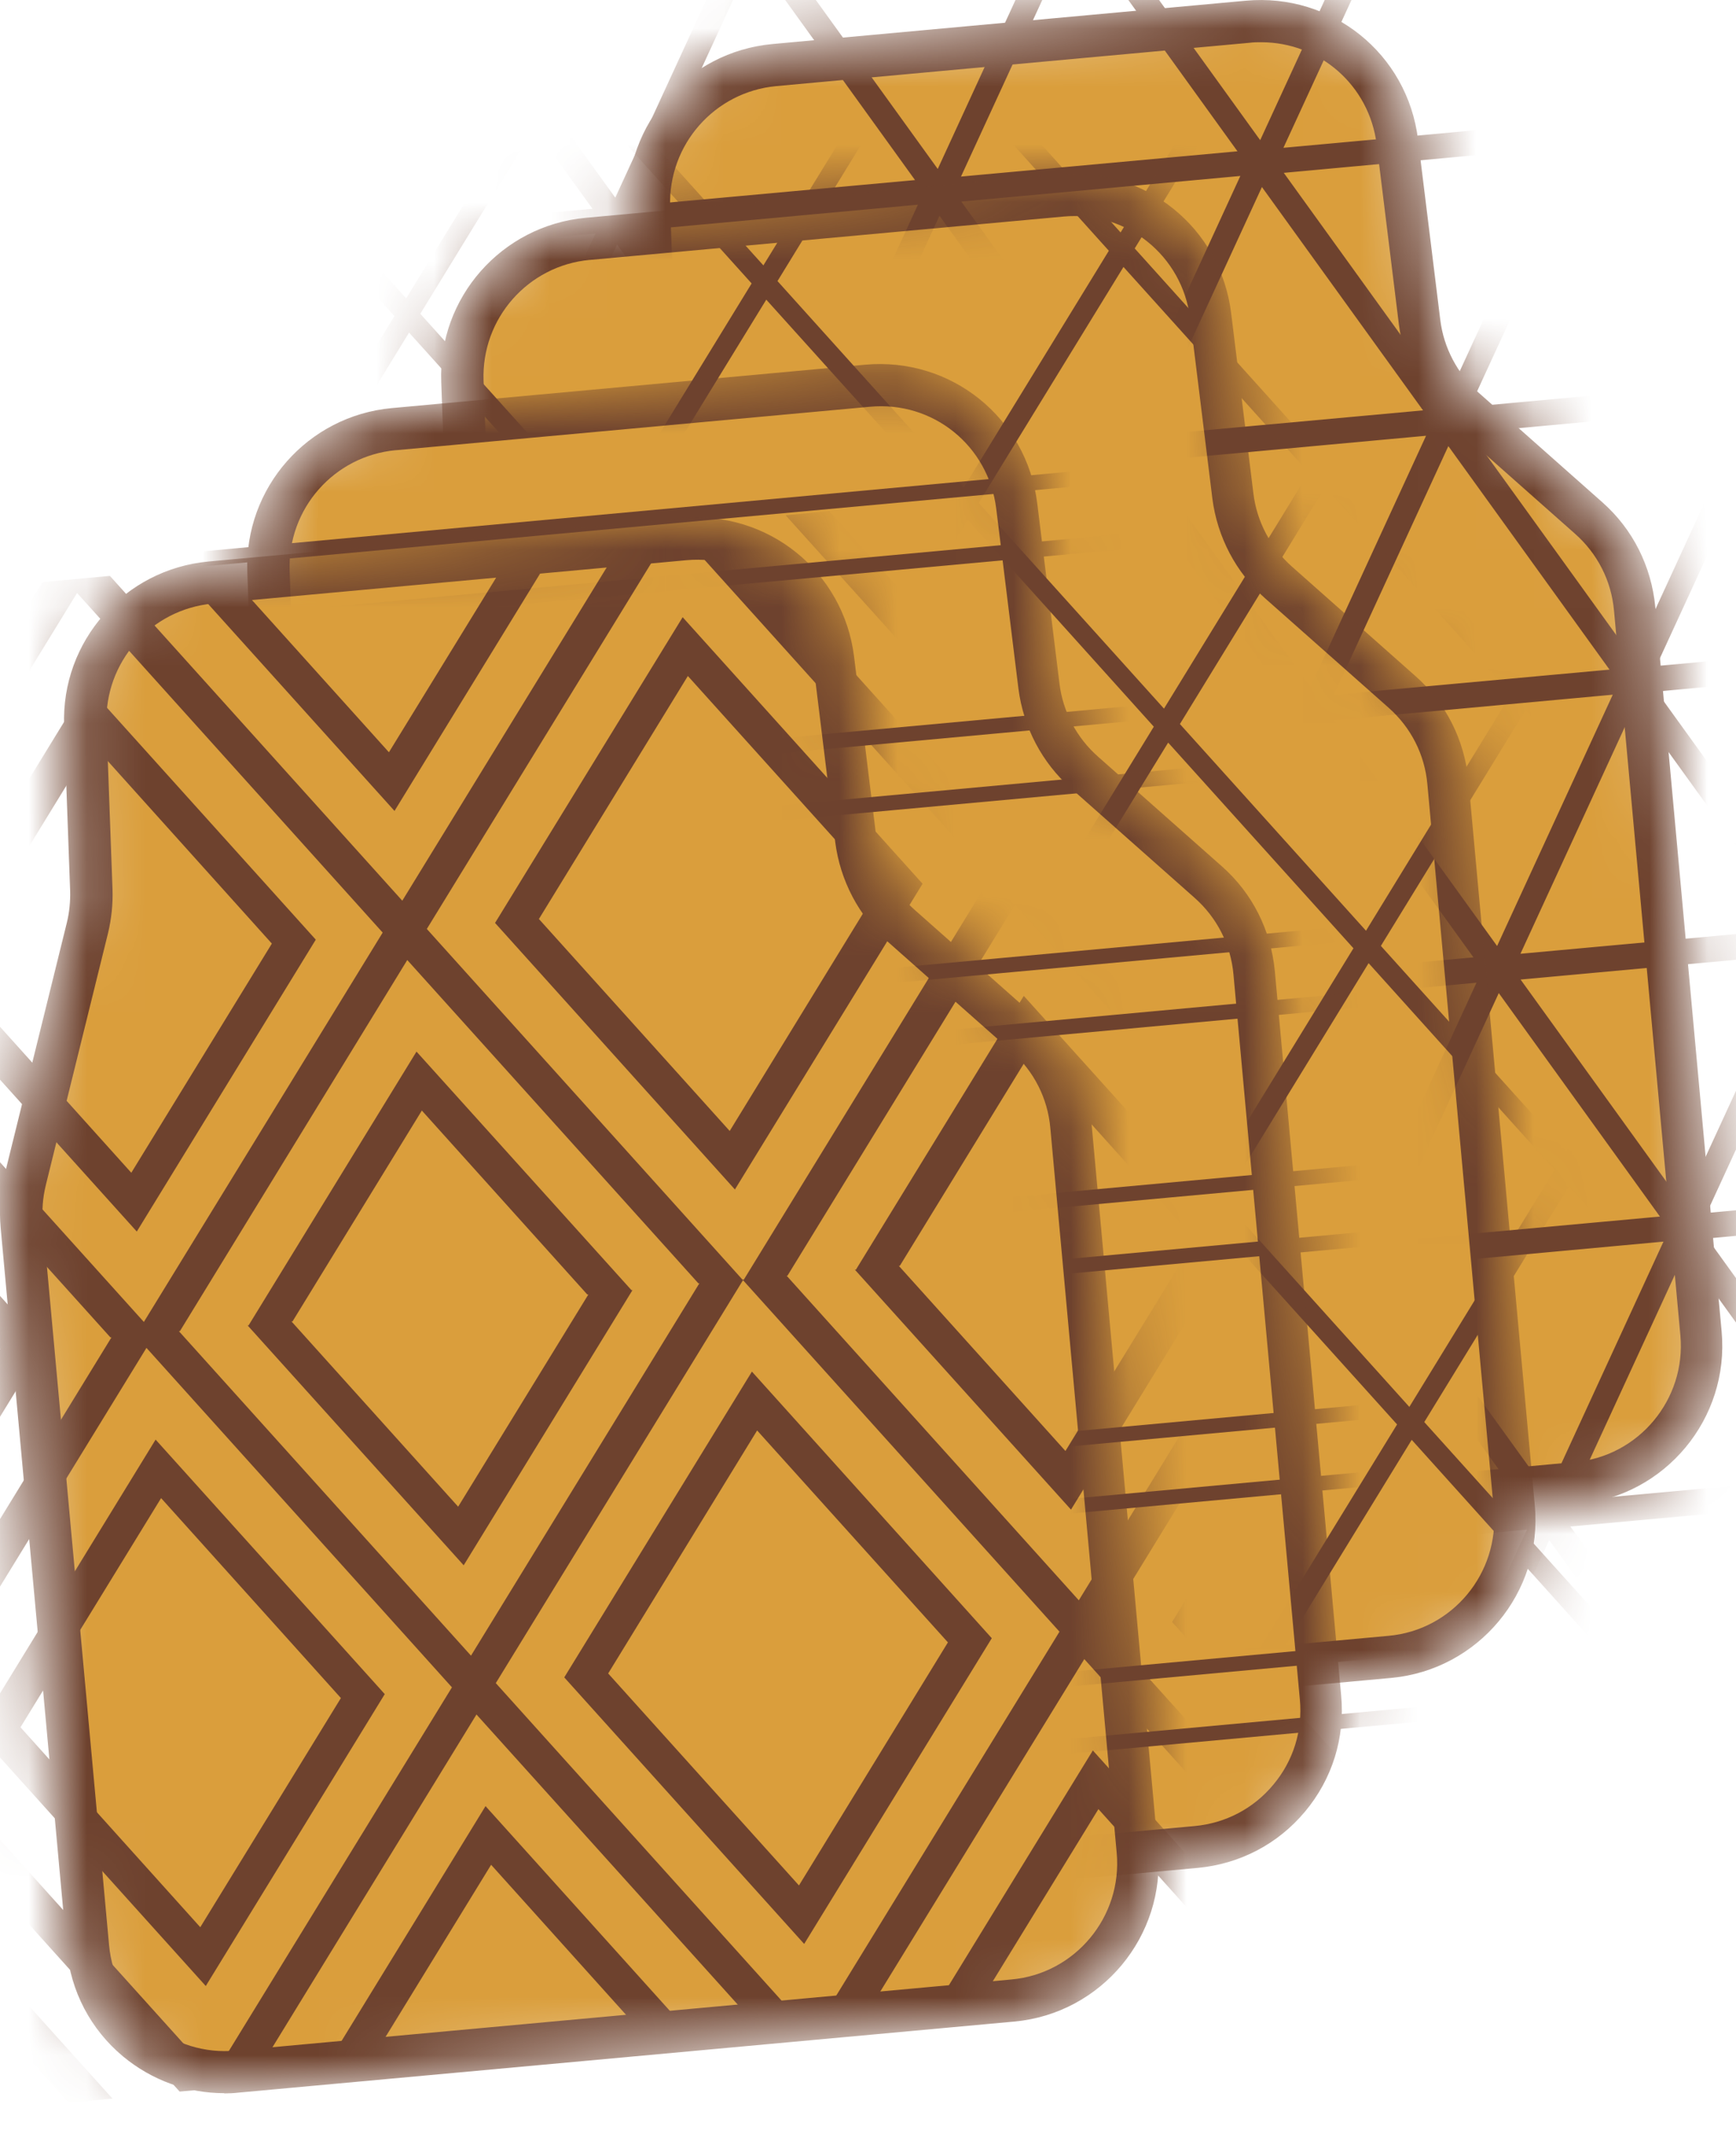
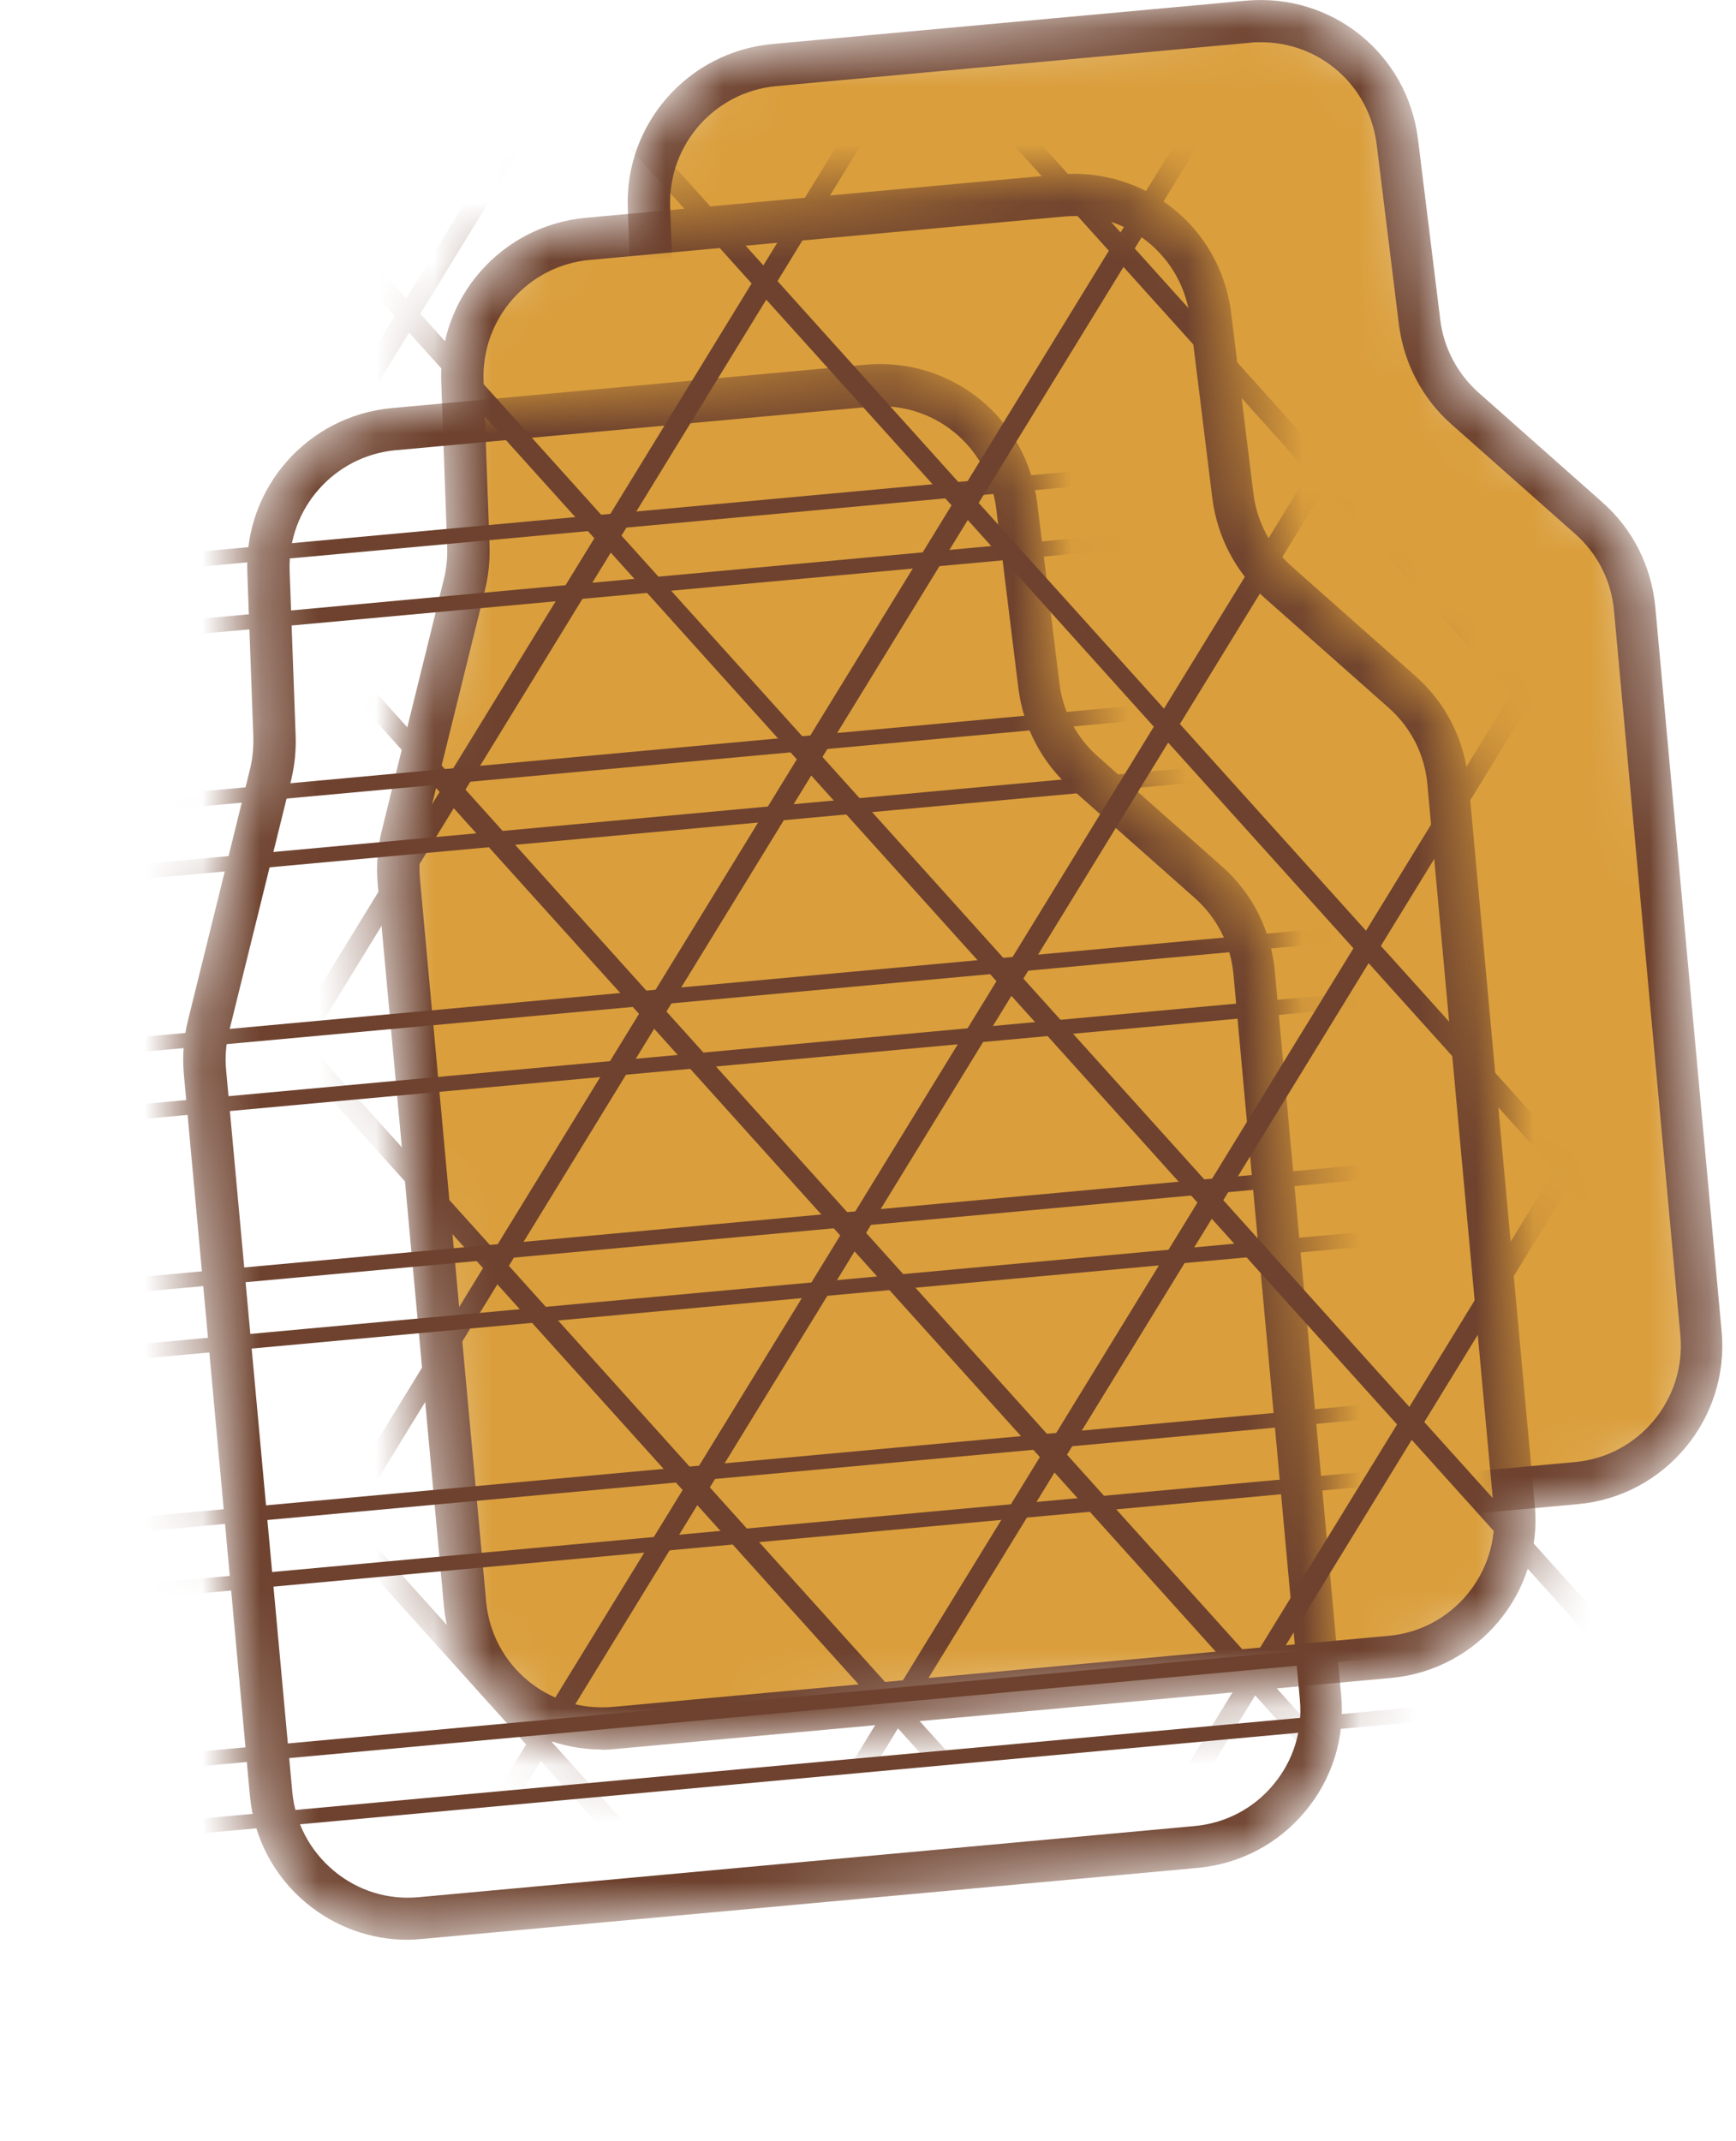
<svg xmlns="http://www.w3.org/2000/svg" width="30" height="37" viewBox="0 0 30 37" fill="none">
  <mask id="mask0_225_6409" style="mask-type:luminance" maskUnits="userSpaceOnUse" x="9" y="0" width="21" height="28">
    <path d="M13.617 27.228C12.981 27.228 12.366 27.007 11.87 26.596C11.305 26.126 10.962 25.467 10.894 24.74L9.752 12.272C9.725 11.965 9.747 11.662 9.82 11.36L10.894 7.007C10.94 6.826 10.957 6.636 10.953 6.451L10.849 3.597C10.795 2.139 11.892 0.897 13.342 0.761L21.524 0.012C23.006 -0.124 24.32 0.928 24.5 2.41L24.884 5.521C24.943 6.009 25.182 6.46 25.552 6.785L27.688 8.677C28.217 9.143 28.537 9.784 28.605 10.484L29.752 23.011C29.888 24.514 28.777 25.851 27.273 25.991L13.866 27.219C13.78 27.228 13.694 27.233 13.613 27.233L13.617 27.228Z" fill="white" />
  </mask>
  <g mask="url(#mask0_225_6409)">
    <path d="M13.383 1.123L21.565 0.373C22.848 0.256 23.99 1.177 24.148 2.455L24.532 5.566C24.604 6.144 24.884 6.672 25.318 7.056L27.454 8.948C27.91 9.35 28.194 9.91 28.248 10.515L29.395 23.042C29.517 24.347 28.551 25.503 27.246 25.625L13.839 26.853C12.534 26.975 11.377 26.009 11.256 24.704L10.113 12.236C10.091 11.969 10.113 11.703 10.172 11.446L11.247 7.092C11.301 6.876 11.323 6.654 11.314 6.433L11.21 3.579C11.165 2.315 12.114 1.235 13.373 1.123H13.383Z" fill="#DA9E3C" />
    <path d="M13.617 27.228C12.981 27.228 12.366 27.007 11.87 26.596C11.305 26.126 10.962 25.467 10.894 24.74L9.752 12.272C9.725 11.965 9.747 11.658 9.82 11.36L10.894 7.007C10.94 6.826 10.957 6.636 10.953 6.451L10.849 3.597C10.795 2.139 11.892 0.897 13.346 0.761L21.529 0.012C23.015 -0.124 24.324 0.928 24.505 2.41L24.889 5.521C24.947 6.009 25.187 6.46 25.552 6.785L27.688 8.677C28.217 9.143 28.537 9.784 28.605 10.484L29.752 23.01C29.888 24.514 28.777 25.851 27.273 25.991L13.866 27.219C13.78 27.228 13.694 27.233 13.613 27.233L13.617 27.228ZM21.786 0.73C21.723 0.73 21.66 0.73 21.597 0.739L13.414 1.488C12.348 1.588 11.545 2.5 11.581 3.57L11.685 6.424C11.694 6.681 11.666 6.934 11.608 7.183L10.533 11.536C10.479 11.757 10.461 11.978 10.483 12.204L11.626 24.672C11.675 25.205 11.928 25.693 12.344 26.036C12.755 26.379 13.279 26.542 13.812 26.492L27.219 25.264C28.321 25.165 29.138 24.18 29.039 23.078L27.892 10.552C27.846 10.037 27.607 9.567 27.219 9.224L25.083 7.332C24.582 6.889 24.261 6.28 24.175 5.611L23.791 2.5C23.665 1.475 22.807 0.73 21.795 0.73H21.786Z" fill="#6E422E" />
-     <path d="M45.322 10.434L39.086 11.008L41.678 5.377L45.327 10.434H45.322ZM39.764 10.524L44.559 10.086L41.755 6.198L39.764 10.524ZM39.736 10.944L33.5 11.518L36.092 5.887L39.741 10.944H39.736ZM34.178 11.035L38.973 10.597L36.169 6.709L34.178 11.035ZM47.68 5.449L41.443 6.022L44.035 0.391L47.684 5.449H47.68ZM42.121 5.539L46.916 5.101L44.112 1.213L42.121 5.539ZM44.455 0.974L38.219 1.547L40.811 -4.084L44.46 0.974H44.455ZM38.897 1.064L43.692 0.626L40.888 -3.262L38.897 1.064ZM42.098 5.959L35.862 6.533L38.454 0.901L42.103 5.959H42.098ZM36.539 6.049L41.335 5.611L38.531 1.723L36.539 6.049ZM38.874 1.484L32.638 2.057L35.23 -3.574L38.878 1.484H38.874ZM33.315 1.574L38.111 1.136L35.306 -2.752L33.315 1.574ZM36.517 6.469L30.28 7.043L32.872 1.412L36.521 6.469H36.517ZM30.958 6.56L35.754 6.122L32.949 2.234L30.958 6.56ZM46.194 19.886L39.958 20.459L42.55 14.828L46.199 19.886H46.194ZM40.635 19.976L45.431 19.538L42.627 15.65L40.635 19.976ZM40.608 20.396L34.372 20.969L36.964 15.338L40.612 20.396H40.608ZM35.049 20.486L39.845 20.048L37.041 16.16L35.049 20.486ZM48.551 14.9L42.31 15.474L44.902 9.843L48.551 14.9ZM42.992 14.991L47.788 14.553L44.984 10.665L42.992 14.991ZM45.327 10.425L39.091 10.999L41.683 5.367L45.331 10.425H45.327ZM39.768 10.515L44.564 10.077L41.76 6.189L39.768 10.515ZM42.97 15.411L36.729 15.984L39.321 10.353L42.97 15.411ZM37.411 15.501L42.206 15.063L39.402 11.175L37.411 15.501ZM39.745 10.935L33.509 11.509L36.101 5.878L39.75 10.935H39.745ZM34.187 11.026L38.982 10.588L36.178 6.7L34.187 11.026ZM37.388 15.921L31.147 16.494L33.739 10.863L37.388 15.921ZM31.829 16.011L36.625 15.573L33.821 11.685L31.829 16.011ZM47.066 29.337L40.825 29.911L43.417 24.279L47.066 29.337ZM41.507 29.427L46.302 28.989L43.498 25.101L41.507 29.427ZM41.48 29.847L35.239 30.421L37.831 24.79L41.48 29.847ZM35.921 29.938L40.716 29.5L37.912 25.612L35.921 29.938ZM49.423 24.352L43.186 24.925L45.779 19.294L49.427 24.352H49.423ZM43.864 24.442L48.66 24.004L45.855 20.116L43.864 24.442ZM46.199 19.877L39.962 20.45L42.554 14.819L46.203 19.877H46.199ZM40.64 19.967L45.435 19.529L42.631 15.641L40.64 19.967ZM43.841 24.862L37.605 25.436L40.197 19.804L43.846 24.862H43.841ZM38.282 24.952L43.078 24.514L40.274 20.626L38.282 24.952ZM40.617 20.387L34.381 20.96L36.973 15.329L40.621 20.387H40.617ZM35.058 20.477L39.854 20.039L37.05 16.151L35.058 20.477ZM38.26 25.372L32.023 25.946L34.615 20.315L38.264 25.372H38.26ZM32.701 25.463L37.497 25.025L34.692 21.137L32.701 25.463ZM39.75 10.931L33.514 11.504L36.106 5.873L39.755 10.931H39.75ZM34.191 11.021L38.987 10.583L36.182 6.695L34.191 11.021ZM34.164 11.441L27.923 12.015L30.515 6.384L34.164 11.441ZM28.605 11.531L33.401 11.094L30.596 7.205L28.605 11.531ZM42.107 5.945L35.871 6.519L38.463 0.888L42.112 5.945H42.107ZM36.548 6.036L41.344 5.598L38.54 1.71L36.548 6.036ZM38.883 1.47L32.647 2.044L35.239 -3.587L38.887 1.47H38.883ZM33.324 1.561L38.12 1.123L35.316 -2.765L33.324 1.561ZM36.526 6.456L30.289 7.029L32.882 1.398L36.53 6.456H36.526ZM30.967 6.546L35.763 6.108L32.958 2.22L30.967 6.546ZM33.301 1.981L27.061 2.554L29.653 -3.077L33.301 1.981ZM27.742 2.071L32.538 1.633L29.734 -2.255L27.742 2.071ZM30.944 6.966L24.708 7.54L27.3 1.908L30.949 6.966H30.944ZM25.385 7.056L30.181 6.618L27.377 2.73L25.385 7.056ZM40.621 20.382L34.385 20.956L36.977 15.325L40.626 20.382H40.621ZM35.063 20.473L39.858 20.035L37.054 16.147L35.063 20.473ZM35.035 20.893L28.795 21.466L31.387 15.835L35.035 20.893ZM29.477 20.983L34.272 20.545L31.468 16.657L29.477 20.983ZM42.979 15.397L36.738 15.97L39.33 10.339L42.979 15.397ZM37.42 15.487L42.216 15.049L39.411 11.161L37.42 15.487ZM39.755 10.922L33.518 11.495L36.11 5.864L39.759 10.922H39.755ZM34.196 11.012L38.991 10.574L36.187 6.686L34.196 11.012ZM37.397 15.907L31.157 16.481L33.748 10.85L37.397 15.907ZM31.838 15.998L36.634 15.559L33.83 11.671L31.838 15.998ZM34.173 11.432L27.932 12.006L30.524 6.374L34.173 11.432ZM28.614 11.523L33.41 11.084L30.605 7.196L28.614 11.523ZM31.816 16.418L25.575 16.991L28.167 11.36L31.816 16.418ZM26.257 16.508L31.053 16.07L28.248 12.182L26.257 16.508ZM41.493 29.834L35.252 30.407L37.844 24.776L41.493 29.834ZM35.934 29.924L40.73 29.486L37.926 25.598L35.934 29.924ZM35.907 30.344L29.666 30.918L32.258 25.287L35.907 30.344ZM30.348 30.434L35.144 29.996L32.34 26.108L30.348 30.434ZM43.85 24.849L37.614 25.422L40.206 19.791L43.855 24.849H43.85ZM38.291 24.939L43.087 24.501L40.283 20.613L38.291 24.939ZM40.626 20.373L34.39 20.947L36.982 15.316L40.63 20.373H40.626ZM35.067 20.464L39.863 20.026L37.059 16.138L35.067 20.464ZM38.269 25.359L32.032 25.932L34.625 20.301L38.273 25.359H38.269ZM32.71 25.449L37.506 25.011L34.701 21.123L32.71 25.449ZM35.044 20.884L28.804 21.457L31.396 15.826L35.044 20.884ZM29.486 20.974L34.281 20.536L31.477 16.648L29.486 20.974ZM32.687 25.869L26.451 26.442L29.043 20.811L32.692 25.869H32.687ZM27.128 25.959L31.924 25.521L29.12 21.633L27.128 25.959ZM34.178 11.428L27.937 12.001L30.529 6.37L34.178 11.428ZM28.619 11.518L33.414 11.08L30.61 7.192L28.619 11.518ZM28.591 11.938L22.351 12.511L24.943 6.88L28.591 11.938ZM23.033 12.028L27.828 11.59L25.024 7.702L23.033 12.028ZM36.535 6.442L30.299 7.016L32.891 1.385L36.539 6.442H36.535ZM30.976 6.533L35.772 6.095L32.967 2.206L30.976 6.533ZM33.31 1.967L27.07 2.541L29.662 -3.091L33.31 1.967ZM27.752 2.057L32.547 1.619L29.743 -2.269L27.752 2.057ZM30.953 6.953L24.717 7.526L27.309 1.895L30.958 6.953H30.953ZM25.394 7.043L30.19 6.605L27.386 2.717L25.394 7.043ZM27.729 2.477L21.488 3.051L24.08 -2.58L27.729 2.477ZM22.17 2.568L26.966 2.13L24.162 -1.758L22.17 2.568ZM25.372 7.463L19.136 8.036L21.727 2.405L25.376 7.463H25.372ZM19.813 7.553L24.609 7.115L21.804 3.227L19.813 7.553ZM35.049 20.879L28.808 21.453L31.4 15.822L35.049 20.879ZM29.49 20.969L34.286 20.531L31.482 16.643L29.49 20.969ZM29.463 21.389L23.222 21.963L25.814 16.332L29.463 21.389ZM23.904 21.48L28.7 21.042L25.896 17.154L23.904 21.48ZM37.406 15.894L31.166 16.467L33.758 10.836L37.406 15.894ZM31.847 15.984L36.643 15.546L33.839 11.658L31.847 15.984ZM34.182 11.419L27.941 11.992L30.533 6.361L34.182 11.419ZM28.623 11.509L33.419 11.071L30.615 7.183L28.623 11.509ZM31.825 16.404L25.584 16.977L28.176 11.346L31.825 16.404ZM26.266 16.494L31.062 16.056L28.257 12.168L26.266 16.494ZM28.601 11.929L22.36 12.502L24.952 6.871L28.601 11.929ZM23.042 12.019L27.837 11.581L25.033 7.693L23.042 12.019ZM26.243 16.914L20.003 17.488L22.595 11.857L26.243 16.914ZM20.684 17.005L25.48 16.567L22.676 12.678L20.684 17.005ZM35.921 30.331L29.68 30.904L32.272 25.273L35.921 30.331ZM30.362 30.421L35.157 29.983L32.353 26.095L30.362 30.421ZM30.335 30.841L24.094 31.414L26.686 25.783L30.335 30.841ZM24.776 30.931L29.571 30.493L26.767 26.605L24.776 30.931ZM38.278 25.345L32.041 25.919L34.634 20.288L38.282 25.345H38.278ZM32.719 25.436L37.515 24.997L34.71 21.109L32.719 25.436ZM35.054 20.87L28.813 21.444L31.405 15.812L35.054 20.87ZM29.495 20.96L34.29 20.522L31.486 16.634L29.495 20.96ZM32.696 25.855L26.46 26.429L29.052 20.798L32.701 25.855H32.696ZM27.137 25.946L31.933 25.508L29.129 21.62L27.137 25.946ZM29.472 21.38L23.231 21.954L25.823 16.323L29.472 21.38ZM23.913 21.471L28.709 21.033L25.905 17.145L23.913 21.471ZM27.115 26.366L20.879 26.939L23.471 21.308L27.119 26.366H27.115ZM21.556 26.456L26.352 26.018L23.547 22.13L21.556 26.456ZM28.605 11.924L22.364 12.498L24.956 6.867L28.605 11.924ZM23.046 12.015L27.842 11.577L25.038 7.689L23.046 12.015ZM23.019 12.435L16.778 13.008L19.37 7.377L23.019 12.435ZM17.46 12.525L22.256 12.087L19.452 8.199L17.46 12.525ZM30.962 6.939L24.726 7.512L27.318 1.881L30.967 6.939H30.962ZM25.403 7.029L30.199 6.591L27.395 2.703L25.403 7.029ZM27.738 2.464L21.497 3.037L24.089 -2.594L27.738 2.464ZM22.179 2.554L26.975 2.116L24.171 -1.772L22.179 2.554ZM25.381 7.449L19.145 8.023L21.737 2.392L25.385 7.449H25.381ZM19.822 7.54L24.618 7.102L21.813 3.213L19.822 7.54ZM22.157 2.974L15.916 3.548L18.508 -2.084L22.157 2.974ZM16.598 3.064L21.393 2.626L18.589 -1.262L16.598 3.064ZM19.799 7.96L13.563 8.533L16.155 2.902L19.804 7.96H19.799ZM14.24 8.05L19.036 7.612L16.232 3.724L14.24 8.05ZM29.477 21.376L23.236 21.949L25.828 16.318L29.477 21.376ZM23.918 21.466L28.713 21.028L25.909 17.14L23.918 21.466ZM23.891 21.886L17.65 22.46L20.242 16.828L23.891 21.886ZM18.332 21.976L23.127 21.538L20.323 17.65L18.332 21.976ZM31.834 16.39L25.593 16.964L28.185 11.333L31.834 16.39ZM26.275 16.481L31.071 16.043L28.266 12.155L26.275 16.481ZM28.61 11.915L22.369 12.489L24.961 6.858L28.61 11.915ZM23.051 12.006L27.846 11.568L25.042 7.68L23.051 12.006ZM26.252 16.901L20.012 17.474L22.604 11.843L26.252 16.901ZM20.693 16.991L25.489 16.553L22.685 12.665L20.693 16.991ZM23.028 12.426L16.787 12.999L19.379 7.368L23.028 12.426ZM17.469 12.516L22.265 12.078L19.461 8.19L17.469 12.516ZM20.671 17.411L14.43 17.985L17.022 12.353L20.671 17.411ZM15.112 17.501L19.908 17.063L17.103 13.175L15.112 17.501ZM30.348 30.827L24.107 31.401L26.699 25.77L30.348 30.827ZM24.789 30.918L29.585 30.48L26.781 26.592L24.789 30.918ZM24.762 31.338L18.521 31.911L21.113 26.28L24.762 31.338ZM19.203 31.428L23.999 30.99L21.195 27.102L19.203 31.428ZM32.705 25.842L26.469 26.415L29.061 20.784L32.71 25.842H32.705ZM27.146 25.932L31.942 25.494L29.138 21.606L27.146 25.932ZM29.481 21.367L23.24 21.94L25.832 16.309L29.481 21.367ZM23.922 21.457L28.718 21.019L25.914 17.131L23.922 21.457ZM27.124 26.352L20.888 26.926L23.48 21.295L27.128 26.352H27.124ZM21.565 26.442L26.361 26.005L23.556 22.116L21.565 26.442ZM23.9 21.877L17.659 22.451L20.251 16.819L23.9 21.877ZM18.341 21.967L23.137 21.529L20.332 17.641L18.341 21.967ZM21.542 26.863L15.306 27.436L17.898 21.805L21.547 26.863H21.542ZM15.983 26.953L20.779 26.515L17.975 22.627L15.983 26.953ZM23.033 12.421L16.792 12.995L19.384 7.363L23.033 12.421ZM17.474 12.511L22.269 12.073L19.465 8.185L17.474 12.511ZM17.447 12.931L11.206 13.505L13.798 7.874L17.447 12.931ZM11.888 13.022L16.683 12.584L13.879 8.696L11.888 13.022ZM25.39 7.436L19.154 8.009L21.746 2.378L25.394 7.436H25.39ZM19.831 7.526L24.627 7.088L21.822 3.2L19.831 7.526ZM22.166 2.961L15.925 3.534L18.517 -2.097L22.166 2.961ZM16.607 3.051L21.402 2.613L18.598 -1.275L16.607 3.051ZM19.808 7.946L13.572 8.519L16.164 2.888L19.813 7.946H19.808ZM14.249 8.036L19.045 7.598L16.241 3.71L14.249 8.036ZM16.584 3.471L10.343 4.044L12.935 -1.587L16.584 3.471ZM11.025 3.561L15.821 3.123L13.017 -0.765L11.025 3.561ZM14.227 8.456L7.991 9.03L10.583 3.399L14.231 8.456H14.227ZM8.668 8.547L13.464 8.109L10.659 4.22L8.668 8.547ZM23.904 21.873L17.663 22.446L20.255 16.815L23.904 21.873ZM18.345 21.963L23.141 21.525L20.337 17.637L18.345 21.963ZM18.318 22.383L12.077 22.956L14.669 17.325L18.318 22.383ZM12.759 22.473L17.555 22.035L14.751 18.147L12.759 22.473ZM26.261 16.887L20.021 17.461L22.613 11.829L26.261 16.887ZM20.703 16.977L25.498 16.54L22.694 12.651L20.703 16.977ZM23.037 12.412L16.796 12.986L19.388 7.354L23.037 12.412ZM17.478 12.502L22.274 12.064L19.47 8.176L17.478 12.502ZM20.68 17.398L14.439 17.971L17.031 12.34L20.68 17.398ZM15.121 17.488L19.917 17.05L17.112 13.162L15.121 17.488ZM17.456 12.922L11.215 13.496L13.807 7.865L17.456 12.922ZM11.897 13.013L16.692 12.575L13.888 8.687L11.897 13.013ZM15.098 17.908L8.858 18.481L11.45 12.85L15.098 17.908ZM9.54 17.998L14.335 17.56L11.531 13.672L9.54 17.998ZM24.776 31.324L18.535 31.898L21.127 26.266L24.776 31.324ZM19.217 31.414L24.012 30.976L21.208 27.088L19.217 31.414ZM19.19 31.834L12.949 32.408L15.541 26.777L19.19 31.834ZM13.631 31.925L18.427 31.487L15.622 27.599L13.631 31.925ZM27.133 26.339L20.897 26.912L23.489 21.281L27.137 26.339H27.133ZM21.574 26.429L26.37 25.991L23.566 22.103L21.574 26.429ZM23.909 21.864L17.668 22.437L20.26 16.806L23.909 21.864ZM18.35 21.954L23.145 21.516L20.341 17.628L18.35 21.954ZM21.551 26.849L15.315 27.422L17.907 21.791L21.556 26.849H21.551ZM15.992 26.939L20.788 26.501L17.984 22.613L15.992 26.939ZM18.327 22.374L12.086 22.947L14.678 17.316L18.327 22.374ZM12.768 22.464L17.564 22.026L14.76 18.138L12.768 22.464ZM15.97 27.359L9.734 27.933L12.326 22.302L15.975 27.359H15.97ZM10.411 27.45L15.207 27.012L12.402 23.123L10.411 27.45ZM17.46 12.918L11.219 13.491L13.811 7.86L17.46 12.918ZM11.901 13.008L16.697 12.57L13.893 8.682L11.901 13.008ZM11.874 13.428L5.633 14.002L8.225 8.37L11.874 13.428ZM6.315 13.518L11.111 13.08L8.307 9.192L6.315 13.518ZM19.817 7.932L13.581 8.506L16.173 2.875L19.822 7.932H19.817ZM14.258 8.023L19.054 7.585L16.25 3.697L14.258 8.023ZM16.593 3.457L10.352 4.031L12.944 -1.6L16.593 3.457ZM11.034 3.548L15.83 3.11L13.026 -0.778L11.034 3.548ZM14.236 8.443L8 9.016L10.592 3.385L14.24 8.443H14.236ZM8.677 8.533L13.473 8.095L10.668 4.207L8.677 8.533ZM11.012 3.968L4.771 4.541L7.363 -1.09L11.012 3.968ZM5.453 4.058L10.248 3.62L7.444 -0.268L5.453 4.058ZM8.654 8.953L2.418 9.526L5.01 3.895L8.659 8.953H8.654ZM3.096 9.043L7.891 8.605L5.087 4.717L3.096 9.043ZM18.332 22.369L12.091 22.943L14.683 17.312L18.332 22.369ZM12.773 22.46L17.569 22.022L14.764 18.134L12.773 22.46ZM12.746 22.88L6.505 23.453L9.097 17.822L12.746 22.88ZM7.187 22.97L11.982 22.532L9.178 18.644L7.187 22.97ZM20.689 17.384L14.448 17.957L17.04 12.326L20.689 17.384ZM15.13 17.474L19.926 17.036L17.122 13.148L15.13 17.474ZM17.465 12.909L11.224 13.482L13.816 7.851L17.465 12.909ZM11.906 12.999L16.701 12.561L13.897 8.673L11.906 12.999ZM15.107 17.894L8.867 18.468L11.459 12.836L15.107 17.894ZM9.549 17.985L14.344 17.547L11.54 13.658L9.549 17.985ZM11.883 13.419L5.642 13.993L8.234 8.361L11.883 13.419ZM6.324 13.509L11.12 13.071L8.316 9.183L6.324 13.509ZM9.526 18.404L3.285 18.978L5.877 13.347L9.526 18.404ZM3.967 18.495L8.763 18.057L5.959 14.169L3.967 18.495ZM19.203 31.821L12.963 32.394L15.555 26.763L19.203 31.821ZM13.644 31.911L18.44 31.473L15.636 27.585L13.644 31.911ZM13.617 32.331L7.376 32.905L9.969 27.273L13.617 32.331ZM8.058 32.421L12.854 31.983L10.05 28.095L8.058 32.421ZM21.561 26.835L15.324 27.409L17.916 21.778L21.565 26.835H21.561ZM16.002 26.926L20.797 26.488L17.993 22.6L16.002 26.926ZM18.336 22.36L12.095 22.934L14.688 17.303L18.336 22.36ZM12.777 22.451L17.573 22.013L14.769 18.125L12.777 22.451ZM15.979 27.346L9.743 27.919L12.335 22.288L15.983 27.346H15.979ZM10.42 27.436L15.216 26.998L12.412 23.11L10.42 27.436ZM12.755 22.871L6.514 23.444L9.106 17.813L12.755 22.871ZM7.196 22.961L11.992 22.523L9.187 18.635L7.196 22.961ZM10.398 27.856L4.161 28.43L6.753 22.798L10.402 27.856H10.398ZM4.839 27.946L9.634 27.508L6.83 23.62L4.839 27.946ZM11.888 13.415L5.647 13.988L8.239 8.357L11.888 13.415ZM6.329 13.505L11.124 13.067L8.32 9.179L6.329 13.505ZM6.302 13.925L0.065 14.498L2.657 8.867L6.306 13.925H6.302ZM0.743 14.015L5.539 13.577L2.734 9.689L0.743 14.015ZM14.245 8.429L8.009 9.003L10.601 3.372L14.249 8.429H14.245ZM8.686 8.519L13.482 8.081L10.678 4.193L8.686 8.519ZM11.021 3.954L4.78 4.528L7.372 -1.104L11.021 3.954ZM5.462 4.044L10.258 3.606L7.453 -0.282L5.462 4.044ZM8.663 8.939L2.427 9.513L5.019 3.882L8.668 8.939H8.663ZM3.105 9.03L7.9 8.592L5.096 4.704L3.105 9.03ZM5.439 4.464L-0.797 5.038L1.795 -0.593L5.444 4.464H5.439ZM-0.12 4.555L4.676 4.117L1.872 0.229L-0.12 4.555ZM3.082 9.45L-3.154 10.023L-0.562 4.392L3.086 9.45H3.082ZM-2.477 9.54L2.319 9.102L-0.485 5.214L-2.477 9.54ZM12.759 22.866L6.518 23.44L9.111 17.808L12.759 22.866ZM7.2 22.956L11.996 22.518L9.192 18.63L7.2 22.956ZM7.173 23.376L0.937 23.95L3.529 18.319L7.178 23.376H7.173ZM1.614 23.467L6.41 23.029L3.606 19.14L1.614 23.467ZM15.117 17.881L8.876 18.454L11.468 12.823L15.117 17.881ZM9.558 17.971L14.353 17.533L11.549 13.645L9.558 17.971ZM11.892 13.405L5.651 13.979L8.243 8.348L11.892 13.405ZM6.333 13.496L11.129 13.058L8.325 9.17L6.333 13.496ZM9.535 18.391L3.294 18.964L5.886 13.333L9.535 18.391ZM3.976 18.481L8.772 18.043L5.968 14.155L3.976 18.481ZM6.311 13.916L0.074 14.489L2.667 8.858L6.315 13.916H6.311ZM0.752 14.006L5.548 13.568L2.743 9.68L0.752 14.006ZM3.954 18.901L-2.287 19.475L0.305 13.844L3.954 18.901ZM-1.605 18.991L3.19 18.553L0.386 14.665L-1.605 18.991ZM13.631 32.318L7.39 32.891L9.982 27.26L13.631 32.318ZM8.072 32.408L12.868 31.97L10.063 28.082L8.072 32.408ZM8.045 32.828L1.804 33.401L4.396 27.77L8.045 32.828ZM2.486 32.918L7.282 32.48L4.477 28.592L2.486 32.918ZM15.988 27.332L9.752 27.906L12.344 22.274L15.992 27.332H15.988ZM10.429 27.422L15.225 26.984L12.421 23.096L10.429 27.422ZM12.764 22.857L6.523 23.43L9.115 17.799L12.764 22.857ZM7.205 22.947L12.001 22.509L9.196 18.621L7.205 22.947ZM10.406 27.842L4.17 28.416L6.762 22.785L10.411 27.842H10.406ZM4.848 27.933L9.643 27.495L6.839 23.607L4.848 27.933ZM7.182 23.367L0.946 23.941L3.538 18.31L7.187 23.367H7.182ZM1.623 23.458L6.419 23.02L3.615 19.131L1.623 23.458ZM4.825 28.353L-1.411 28.926L1.181 23.295L4.83 28.353H4.825ZM-0.734 28.443L4.062 28.005L1.258 24.117L-0.734 28.443Z" fill="#6E422E" />
  </g>
  <mask id="mask1_225_6409" style="mask-type:luminance" maskUnits="userSpaceOnUse" x="6" y="3" width="21" height="28">
    <path d="M10.393 30.231C9.756 30.231 9.142 30.01 8.645 29.599C8.081 29.129 7.737 28.47 7.67 27.743L6.527 15.275C6.5 14.968 6.523 14.665 6.595 14.363L7.67 10.01C7.715 9.829 7.733 9.639 7.728 9.454L7.625 6.6C7.57 5.142 8.668 3.9 10.117 3.764L18.3 3.015C19.781 2.879 21.095 3.931 21.276 5.413L21.66 8.524C21.718 9.012 21.958 9.463 22.328 9.788L24.464 11.681C24.992 12.146 25.313 12.787 25.381 13.487L26.527 26.014C26.663 27.517 25.552 28.854 24.048 28.994L10.641 30.222C10.555 30.231 10.47 30.236 10.388 30.236L10.393 30.231Z" fill="white" />
  </mask>
  <g mask="url(#mask1_225_6409)">
    <path d="M10.153 4.126L18.336 3.376C19.619 3.259 20.761 4.18 20.919 5.458L21.303 8.569C21.375 9.147 21.655 9.676 22.089 10.059L24.225 11.951C24.681 12.353 24.965 12.913 25.019 13.518L26.166 26.045C26.288 27.35 25.322 28.506 24.017 28.628L10.61 29.857C9.305 29.978 8.149 29.012 8.027 27.707L6.884 15.239C6.862 14.973 6.884 14.706 6.943 14.449L8.018 10.095C8.072 9.879 8.094 9.658 8.085 9.436L7.981 6.582C7.936 5.318 8.885 4.239 10.145 4.126H10.153Z" fill="#DA9E3C" />
    <path d="M10.397 30.231C8.997 30.231 7.801 29.161 7.67 27.743L6.527 15.275C6.5 14.968 6.523 14.661 6.595 14.363L7.67 10.01C7.715 9.829 7.733 9.639 7.728 9.454L7.625 6.6C7.57 5.142 8.668 3.9 10.117 3.764L18.3 3.015C19.785 2.879 21.095 3.931 21.276 5.413L21.66 8.524C21.718 9.012 21.958 9.463 22.323 9.788L24.459 11.681C24.988 12.146 25.308 12.787 25.376 13.487L26.523 26.014C26.663 27.517 25.548 28.854 24.044 28.994L10.636 30.222C10.551 30.231 10.47 30.236 10.384 30.236L10.397 30.231ZM10.19 4.491C9.124 4.591 8.32 5.503 8.356 6.573L8.46 9.427C8.469 9.685 8.442 9.937 8.383 10.186L7.308 14.539C7.254 14.756 7.236 14.982 7.259 15.207L8.401 27.675C8.501 28.777 9.476 29.595 10.587 29.495L23.994 28.267C25.101 28.168 25.913 27.183 25.814 26.081L24.667 13.555C24.622 13.04 24.383 12.57 23.994 12.227L21.858 10.335C21.357 9.892 21.036 9.278 20.951 8.614L20.567 5.503C20.431 4.415 19.469 3.642 18.381 3.742L10.198 4.491H10.19Z" fill="#6E422E" />
    <path d="M38.25 40.252L34.787 36.404L32.077 40.821L28.613 36.973L25.904 41.39L22.441 37.542L19.731 41.959L16.267 38.111L13.558 42.528L10.094 38.68L7.385 43.097L3.921 39.249L1.212 43.666L-2.252 39.818L-4.961 44.235L-8.425 40.387L-11.134 44.804L-14.851 40.676L-12.155 36.278L-15.605 32.444L-12.909 28.046L-16.359 24.212L-13.663 19.813L-17.113 15.979L-14.417 11.581L-17.867 7.747L-14.964 3.015L-11.5 6.862L-8.791 2.446L-5.327 6.293L-2.617 1.877L0.846 5.724L3.556 1.308L7.019 5.155L9.729 0.739L13.192 4.586L15.902 0.17L19.365 4.017L22.075 -0.399L25.538 3.448L28.248 -0.968L31.711 2.879L34.421 -1.537L38.137 2.59L35.441 6.989L38.891 10.822L36.196 15.221L39.646 19.055L36.95 23.453L40.4 27.287L37.704 31.685L41.154 35.519L38.25 40.252ZM10.284 38.346L13.499 41.918L16.01 37.822L12.795 34.25L10.284 38.346ZM-14.408 40.608L-11.193 44.181L-8.682 40.085L-11.897 36.513L-14.408 40.608ZM16.462 37.777L19.677 41.349L22.188 37.253L18.972 33.681L16.462 37.777ZM28.808 36.644L32.023 40.216L34.534 36.12L31.319 32.548L28.808 36.644ZM22.635 37.208L25.85 40.78L28.361 36.684L25.145 33.112L22.635 37.208ZM4.116 38.906L7.331 42.478L9.842 38.382L6.626 34.81L4.116 38.906ZM-8.231 40.039L-5.015 43.611L-2.505 39.516L-5.72 35.944L-8.231 40.039ZM34.985 36.079L38.2 39.651L40.711 35.555L37.496 31.983L34.985 36.079ZM-2.058 39.475L1.158 43.047L3.668 38.951L0.453 35.379L-2.058 39.475ZM-5.508 35.641L-2.306 39.195L0.196 35.117L-3.006 31.563L-5.508 35.641ZM31.535 32.245L34.737 35.799L37.239 31.721L34.037 28.168L31.535 32.245ZM25.362 32.81L28.564 36.364L31.066 32.286L27.864 28.732L25.362 32.81ZM0.67 35.072L3.872 38.626L6.373 34.548L3.172 30.994L0.67 35.072ZM-11.676 36.206L-8.474 39.76L-5.973 35.682L-9.174 32.128L-11.676 36.206ZM10.045 38.062L12.546 33.984L9.345 30.43L6.843 34.508L10.045 38.062ZM16.218 37.497L18.72 33.419L15.518 29.866L13.016 33.943L16.218 37.497ZM19.189 33.374L22.391 36.928L24.893 32.85L21.691 29.297L19.189 33.374ZM21.885 28.976L25.1 32.548L27.611 28.452L24.396 24.88L21.885 28.976ZM15.712 29.54L18.927 33.112L21.438 29.017L18.223 25.445L15.712 29.54ZM34.231 27.843L37.446 31.414L39.957 27.319L36.742 23.747L34.231 27.843ZM9.539 30.105L12.754 33.677L15.265 29.581L12.05 26.009L9.539 30.105ZM3.366 30.669L6.581 34.241L9.092 30.145L5.877 26.573L3.366 30.669ZM-8.98 31.803L-5.765 35.375L-3.254 31.279L-6.469 27.707L-8.98 31.803ZM-2.807 31.238L0.408 34.81L2.919 30.715L-0.296 27.142L-2.807 31.238ZM28.063 28.407L31.278 31.979L33.789 27.883L30.573 24.311L28.063 28.407ZM-15.153 32.367L-11.938 35.939L-9.427 31.843L-12.643 28.271L-15.153 32.367ZM30.786 24.004L33.987 27.558L36.489 23.48L33.287 19.926L30.786 24.004ZM27.814 28.127L30.316 24.049L27.114 20.495L24.613 24.573L27.814 28.127ZM9.295 29.825L11.797 25.747L8.595 22.193L6.093 26.271L9.295 29.825ZM-0.08 26.835L3.122 30.389L5.624 26.312L2.422 22.758L-0.08 26.835ZM-6.253 27.4L-3.051 30.954L-0.549 26.876L-3.751 23.322L-6.253 27.4ZM18.439 25.137L21.641 28.691L24.143 24.614L20.941 21.06L18.439 25.137ZM12.267 25.702L15.468 29.256L17.97 25.178L14.768 21.624L12.267 25.702ZM-12.426 27.964L-9.224 31.518L-6.722 27.441L-9.924 23.887L-12.426 27.964ZM14.967 21.304L18.182 24.876L20.693 20.78L17.478 17.208L14.967 21.304ZM21.14 20.739L24.355 24.311L26.866 20.215L23.651 16.643L21.14 20.739ZM8.794 21.873L12.009 25.445L14.52 21.349L11.305 17.777L8.794 21.873ZM2.621 22.437L5.836 26.009L8.347 21.913L5.132 18.341L2.621 22.437ZM27.313 20.175L30.528 23.747L33.039 19.651L29.824 16.079L27.313 20.175ZM33.486 19.61L36.701 23.182L39.212 19.086L35.997 15.514L33.486 19.61ZM-9.73 23.57L-6.515 27.142L-4.004 23.047L-7.219 19.475L-9.73 23.57ZM-3.557 23.006L-0.342 26.578L2.169 22.482L-1.046 18.91L-3.557 23.006ZM-15.903 24.14L-12.688 27.712L-10.177 23.616L-13.392 20.044L-15.903 24.14ZM-7.007 19.172L-3.805 22.726L-1.303 18.648L-4.505 15.095L-7.007 19.172ZM17.685 16.91L20.887 20.464L23.389 16.386L20.187 12.832L17.685 16.91ZM5.339 18.043L8.541 21.597L11.043 17.519L7.841 13.966L5.339 18.043ZM-0.834 18.608L2.368 22.162L4.87 18.084L1.668 14.53L-0.834 18.608ZM-13.18 19.741L-9.978 23.295L-7.476 19.217L-10.678 15.663L-13.18 19.741ZM23.863 16.345L27.065 19.899L29.566 15.822L26.365 12.268L23.863 16.345ZM30.036 15.781L33.238 19.335L35.739 15.257L32.538 11.703L30.036 15.781ZM11.517 17.479L14.719 21.033L17.22 16.955L14.019 13.401L11.517 17.479ZM14.213 13.08L17.428 16.652L19.939 12.557L16.724 8.985L14.213 13.08ZM-10.479 15.343L-7.264 18.915L-4.753 14.819L-7.969 11.247L-10.479 15.343ZM32.736 11.383L35.952 14.954L38.462 10.859L35.247 7.287L32.736 11.383ZM8.044 13.645L11.259 17.217L13.77 13.121L10.555 9.549L8.044 13.645ZM1.871 14.209L5.086 17.781L7.597 13.685L4.382 10.114L1.871 14.209ZM20.39 12.511L23.606 16.083L26.116 11.988L22.901 8.416L20.39 12.511ZM-4.302 14.774L-1.087 18.346L1.424 14.25L-1.791 10.678L-4.302 14.774ZM26.568 11.943L29.783 15.514L32.294 11.419L29.079 7.847L26.568 11.943ZM-16.675 15.921L-13.46 19.493L-10.949 15.397L-14.164 11.825L-16.675 15.921ZM29.264 7.558L32.465 11.112L34.967 7.034L31.766 3.48L29.264 7.558ZM-7.779 10.954L-4.577 14.507L-2.076 10.43L-5.277 6.876L-7.779 10.954ZM7.769 13.379L10.271 9.301L7.069 5.747L4.567 9.825L7.769 13.379ZM-1.606 10.389L1.596 13.943L4.097 9.865L0.896 6.311L-1.606 10.389ZM23.086 8.127L26.288 11.681L28.79 7.603L25.588 4.049L23.086 8.127ZM-13.957 11.523L-10.755 15.076L-8.253 10.999L-11.455 7.445L-13.957 11.523ZM16.913 8.691L20.115 12.245L22.617 8.167L19.415 4.613L16.913 8.691ZM10.74 9.256L13.942 12.809L16.444 8.732L13.242 5.178L10.74 9.256ZM13.436 4.857L16.651 8.429L19.162 4.333L15.947 0.761L13.436 4.857ZM19.609 4.293L22.824 7.865L25.335 3.769L22.12 0.197L19.609 4.293ZM31.955 3.159L35.17 6.731L37.681 2.635L34.466 -0.936L31.955 3.159ZM7.263 5.422L10.478 8.994L12.989 4.898L9.774 1.326L7.263 5.422ZM1.09 5.986L4.305 9.558L6.816 5.462L3.601 1.89L1.09 5.986ZM25.782 3.724L28.997 7.296L31.508 3.2L28.293 -0.372L25.782 3.724ZM-11.261 7.12L-8.045 10.692L-5.535 6.596L-8.75 3.024L-11.261 7.12ZM-5.088 6.555L-1.872 10.127L0.638 6.031L-2.577 2.459L-5.088 6.555ZM-17.434 7.689L-14.219 11.261L-11.708 7.165L-14.923 3.593L-17.434 7.689Z" fill="#6E422E" />
  </g>
  <mask id="mask2_225_6409" style="mask-type:luminance" maskUnits="userSpaceOnUse" x="3" y="6" width="21" height="28">
    <path d="M7.042 33.519C6.405 33.519 5.791 33.297 5.295 32.886C4.73 32.417 4.387 31.758 4.319 31.03L3.177 18.562C3.15 18.256 3.172 17.953 3.244 17.65L4.319 13.297C4.364 13.117 4.382 12.927 4.378 12.742L4.274 9.888C4.22 8.429 5.317 7.187 6.767 7.052L14.949 6.302C16.43 6.167 17.744 7.219 17.925 8.7L18.309 11.812C18.368 12.299 18.607 12.751 18.977 13.076L21.113 14.968C21.642 15.433 21.962 16.074 22.03 16.774L23.177 29.301C23.312 30.805 22.201 32.141 20.698 32.281L7.29 33.51C7.205 33.519 7.119 33.523 7.038 33.523L7.042 33.519Z" fill="white" />
  </mask>
  <g mask="url(#mask2_225_6409)">
-     <path d="M6.807 7.418L14.99 6.668C16.272 6.551 17.415 7.472 17.573 8.75L17.957 11.861C18.029 12.439 18.309 12.967 18.742 13.351L20.878 15.243C21.334 15.645 21.619 16.205 21.673 16.811L22.82 29.337C22.942 30.642 21.976 31.798 20.671 31.92L7.263 33.148C5.958 33.27 4.802 32.304 4.68 30.999L3.538 18.531C3.515 18.265 3.538 17.998 3.597 17.741L4.671 13.387C4.726 13.171 4.748 12.95 4.739 12.728L4.635 9.874C4.59 8.61 5.538 7.531 6.798 7.418H6.807Z" fill="#DA9E3C" />
    <path d="M7.042 33.519C6.405 33.519 5.791 33.297 5.295 32.886C4.73 32.417 4.387 31.758 4.319 31.031L3.177 18.562C3.15 18.256 3.172 17.948 3.244 17.65L4.319 13.297C4.364 13.117 4.382 12.927 4.378 12.742L4.274 9.888C4.22 8.429 5.317 7.187 6.767 7.052L14.949 6.302C16.435 6.167 17.744 7.219 17.925 8.7L18.309 11.812C18.368 12.299 18.607 12.751 18.977 13.076L21.113 14.968C21.642 15.433 21.962 16.074 22.03 16.774L23.177 29.301C23.245 30.028 23.023 30.741 22.554 31.302C22.084 31.866 21.425 32.209 20.698 32.277L7.29 33.505C7.205 33.514 7.119 33.519 7.038 33.519H7.042ZM6.839 7.779C5.773 7.878 4.969 8.79 5.005 9.861L5.109 12.715C5.118 12.972 5.091 13.225 5.033 13.473L3.958 17.826C3.904 18.048 3.886 18.269 3.908 18.495L5.051 30.963C5.1 31.496 5.353 31.979 5.769 32.327C6.184 32.674 6.703 32.832 7.236 32.783L20.644 31.554C21.176 31.505 21.664 31.252 22.007 30.836C22.351 30.425 22.513 29.902 22.463 29.369L21.316 16.842C21.271 16.327 21.032 15.858 20.644 15.514L18.508 13.622C18.006 13.18 17.686 12.566 17.6 11.902L17.216 8.79C17.081 7.702 16.123 6.925 15.03 7.029L6.848 7.779H6.839Z" fill="#6E422E" />
    <path d="M41.05 27.075L-16.395 32.34L-16.417 32.087L41.028 26.822L41.05 27.075ZM41.132 27.973L-16.313 33.239L-16.291 33.492L41.154 28.226L41.132 27.973ZM40.648 22.708L-16.797 27.973L-16.774 28.226L40.671 22.961L40.648 22.708ZM40.752 23.86L-16.693 29.125L-16.67 29.378L40.775 24.112L40.752 23.86ZM40.269 18.594L-17.171 23.864L-17.149 24.117L40.296 18.852L40.274 18.599L40.269 18.594ZM40.373 19.746L-17.072 25.011L-17.049 25.264L40.396 19.999L40.373 19.746ZM39.89 14.48L-17.546 19.755L-17.524 20.008L39.921 14.742L39.899 14.489L39.89 14.48ZM39.994 15.632L-17.442 20.906L-17.42 21.159L40.025 15.894L40.003 15.641L39.994 15.632ZM39.511 10.366L-17.925 15.641L-17.903 15.894L39.542 10.628L39.52 10.376L39.511 10.366ZM39.614 11.518L-17.817 16.792L-17.794 17.045L39.651 11.78L39.628 11.527L39.614 11.518ZM39.131 6.253L-18.3 11.531L-18.278 11.784L39.167 6.519L39.145 6.266L39.131 6.253ZM39.235 7.404L-18.196 12.683L-18.174 12.936L39.271 7.671L39.249 7.418L39.235 7.404Z" fill="#6E422E" />
  </g>
  <mask id="mask3_225_6409" style="mask-type:luminance" maskUnits="userSpaceOnUse" x="0" y="8" width="21" height="29">
    <path d="M3.877 36.169C3.24 36.169 2.626 35.948 2.129 35.537C1.565 35.068 1.221 34.408 1.154 33.681L0.011 21.213C-0.016 20.906 0.007 20.604 0.079 20.301L1.154 15.948C1.199 15.767 1.217 15.578 1.212 15.393L1.108 12.539C1.054 11.08 2.152 9.838 3.601 9.703L11.784 8.953C13.265 8.818 14.579 9.87 14.76 11.351L15.143 14.462C15.202 14.95 15.441 15.402 15.812 15.727L17.948 17.619C18.476 18.084 18.797 18.725 18.864 19.425L20.011 31.952C20.147 33.456 19.036 34.792 17.532 34.932L4.125 36.16C4.039 36.169 3.953 36.174 3.872 36.174L3.877 36.169Z" fill="white" />
  </mask>
  <g mask="url(#mask3_225_6409)">
-     <path d="M3.637 10.064L11.82 9.314C13.102 9.197 14.245 10.118 14.403 11.396L14.787 14.508C14.859 15.085 15.139 15.614 15.573 15.998L17.709 17.89C18.165 18.292 18.449 18.852 18.503 19.457L19.65 31.983C19.772 33.289 18.806 34.445 17.501 34.566L4.093 35.795C2.788 35.917 1.632 34.95 1.51 33.645L0.368 21.177C0.345 20.911 0.368 20.644 0.427 20.387L1.501 16.034C1.556 15.817 1.578 15.596 1.569 15.375L1.465 12.521C1.42 11.256 2.368 10.177 3.628 10.064H3.637Z" fill="#DA9E3C" />
-     <path d="M3.877 36.17C3.24 36.17 2.626 35.948 2.129 35.537C1.565 35.068 1.221 34.408 1.154 33.681L0.011 21.213C-0.016 20.906 0.007 20.604 0.079 20.301L1.154 15.948C1.199 15.767 1.217 15.578 1.212 15.393L1.108 12.539C1.054 11.08 2.152 9.838 3.601 9.703L11.784 8.953C13.265 8.818 14.579 9.87 14.76 11.351L15.143 14.462C15.202 14.95 15.441 15.402 15.812 15.727L17.948 17.619C18.476 18.084 18.797 18.725 18.864 19.425L20.011 31.952C20.147 33.456 19.036 34.792 17.532 34.932L4.125 36.16C4.039 36.17 3.953 36.174 3.872 36.174L3.877 36.17ZM3.673 10.43C2.608 10.529 1.804 11.441 1.84 12.511L1.944 15.365C1.953 15.623 1.926 15.876 1.867 16.124L0.792 20.477C0.738 20.699 0.72 20.924 0.743 21.146L1.885 33.614C1.935 34.147 2.188 34.634 2.603 34.977C3.014 35.321 3.538 35.483 4.071 35.434L17.478 34.205C18.58 34.106 19.397 33.121 19.298 32.02L18.151 19.493C18.106 18.978 17.866 18.508 17.478 18.165L15.342 16.273C14.841 15.831 14.52 15.216 14.434 14.553L14.051 11.441C13.915 10.353 12.949 9.581 11.865 9.68L3.678 10.43H3.673Z" fill="#6E422E" />
-     <path d="M32.448 8.763L29.205 14.047L33.351 18.653L36.593 13.369L32.448 8.763ZM29.964 13.979L32.538 9.779L35.834 13.442L33.261 17.641L29.964 13.979ZM38.341 15.311L35.442 20.039H35.424L39.158 24.185L42.075 19.43H42.057L38.345 15.311H38.341ZM39.063 23.173L36.182 19.971H36.2L38.436 16.327L41.294 19.506H41.312L39.059 23.178L39.063 23.173ZM37.961 11.148L34.227 7.002L34.986 6.934L37.867 10.136L40.12 6.465L40.879 6.397L37.961 11.152V11.148ZM27.846 16.273L24.947 21.001H24.929L28.663 25.146L31.581 20.391H31.563L27.851 16.273H27.846ZM28.569 24.135L25.688 20.933H25.706L27.941 17.289L30.799 20.468H30.817L28.564 24.14L28.569 24.135ZM27.467 12.11L23.732 7.964L24.491 7.896L27.372 11.098L29.625 7.427L30.384 7.359L27.467 12.114V12.11ZM42.807 8.041L42.82 8.203L42.897 9.057L40.468 13.017L43.579 16.472L43.674 17.488L39.714 13.089L42.807 8.045V8.041ZM43.855 19.502L43.832 19.267L43.814 19.059L38.53 13.193L42.658 6.465L42.635 6.23L42.053 6.284L38.106 12.719L33.053 7.106L31.558 7.242L27.611 13.677L22.558 8.063L21.976 8.118L21.393 8.172L17.446 14.607L12.393 8.994L10.899 9.129L6.952 15.564L1.899 9.951L1.316 10.005L0.734 10.059L-3.213 16.494L-8.266 10.881L-9.761 11.017L-13.708 17.452L-18.761 11.839L-19.344 11.893L-19.321 12.128L-14.042 17.994L-18.169 24.722L-18.151 24.934L-18.129 25.169L-12.85 31.035L-16.977 37.764L-16.959 37.976L-16.359 37.922L-12.43 31.514L-7.399 37.1L-6.641 37.032L-12.096 30.972L-7.824 24.009L-2.355 30.082L-6.618 37.032L-5.859 36.964L-1.926 30.556L3.104 36.142L3.705 36.088L4.305 36.034L8.234 29.626L13.265 35.212L14.023 35.144L8.568 29.084L12.84 22.121L18.309 28.195L14.046 35.144L14.805 35.077L18.738 28.669L23.768 34.255L24.369 34.201L24.97 34.146L28.898 27.739L33.929 33.325L34.688 33.257L29.233 27.197L33.504 20.233L38.973 26.307L34.71 33.257L35.469 33.189L39.402 26.781L44.432 32.367L45.033 32.313L45.015 32.105L39.732 26.239L43.859 19.511L43.855 19.502ZM21.998 8.357L27.277 14.223L23.15 20.951L17.866 15.085L21.994 8.357H21.998ZM1.334 10.249L6.613 16.115L2.486 22.843L-2.798 16.977L1.33 10.249H1.334ZM-12.52 30.507L-17.573 24.894H-17.555L-13.627 18.481L-8.596 24.067H-8.578L-12.525 30.502L-12.52 30.507ZM-7.833 24.004L-13.288 17.944L-9.016 10.981L-3.547 17.054L-7.81 24.004H-7.828H-7.833ZM-7.074 23.936H-7.056L-3.123 17.524L1.908 23.11H1.926L-2.021 29.545L-7.074 23.932V23.936ZM3.687 35.885L-1.597 30.019L2.531 23.291L7.81 29.157L3.682 35.885H3.687ZM8.144 28.615L3.091 23.002H3.109L7.038 16.589L12.068 22.175H12.086L8.139 28.61L8.144 28.615ZM12.831 22.112L7.376 16.052L11.648 9.088L17.117 15.162L12.854 22.112H12.836H12.831ZM13.59 22.044H13.608L17.541 15.632L22.572 21.218H22.59L18.643 27.653L13.59 22.04V22.044ZM24.351 33.993L19.067 28.127L23.195 21.398L28.474 27.264L24.346 33.993H24.351ZM28.808 26.723L23.755 21.109H23.773L27.702 14.697L32.732 20.283H32.75L28.803 26.718L28.808 26.723ZM33.495 20.22L28.04 14.16L32.312 7.196L37.781 13.27L33.518 20.22H33.5H33.495ZM34.254 20.152H34.272L38.205 13.74L43.236 19.326H43.254L39.307 25.761L34.254 20.148V20.152ZM33.653 21.809L30.411 27.093L34.557 31.699L37.799 26.415L33.653 21.809ZM31.17 27.025L33.744 22.825L37.04 26.488L34.466 30.687L31.17 27.025ZM39.547 28.357L43.258 32.48L42.5 32.548L39.641 29.369L37.406 33.013L36.647 33.081L39.547 28.353V28.357ZM29.052 29.319L32.764 33.442L32.005 33.51L29.147 30.331L26.911 33.975L26.153 34.043L29.052 29.315V29.319ZM23.348 22.983L20.255 28.028L24.215 32.426L27.309 27.382L23.348 22.983ZM24.121 31.41L21.014 27.955L23.443 23.995L26.55 27.45L24.121 31.41ZM40.915 26.131L44.008 21.087L44.022 21.249L44.098 22.103L41.669 26.063L44.78 29.518L44.875 30.534L40.915 26.136V26.131ZM11.797 10.665L8.555 15.948L12.7 20.554L15.943 15.271L11.797 10.665ZM9.313 15.88L11.887 11.681L15.184 15.343L12.61 19.543L9.313 15.88ZM17.69 17.212L14.791 21.94H14.773L18.508 26.086L21.425 21.331H21.407L17.695 17.212H17.69ZM18.413 25.074L15.532 21.873H15.55L17.785 18.228L20.643 21.407H20.662L18.408 25.079L18.413 25.074ZM17.311 13.049L13.576 8.903L14.335 8.836L17.216 12.037L19.469 8.366L20.228 8.298L17.311 13.053V13.049ZM7.196 18.174L4.296 22.902H4.278L8.013 27.048L10.93 22.293H10.912L7.2 18.174H7.196ZM7.918 26.036L5.037 22.834H5.055L7.29 19.19L10.149 22.369H10.167L7.914 26.041L7.918 26.036ZM6.816 14.011L3.082 9.865L3.84 9.797L6.721 12.999L8.975 9.328L9.733 9.26L6.816 14.015V14.011ZM23.019 19.384L26.112 14.34L22.152 9.942L19.058 14.986L23.019 19.384ZM22.924 18.368L19.817 14.914L22.247 10.954L25.353 14.408L22.924 18.368ZM12.994 23.701L9.751 28.985L13.897 33.591L17.139 28.308L12.994 23.701ZM10.51 28.917L13.084 24.718L16.381 28.38L13.807 32.58L10.51 28.917ZM18.887 30.249L22.599 34.372L21.84 34.44L18.982 31.261L16.746 34.905L15.988 34.973L18.887 30.245V30.249ZM8.392 31.211L12.104 35.334L11.346 35.402L8.487 32.223L6.252 35.867L5.493 35.935L8.392 31.207V31.211ZM2.689 24.876L-0.404 29.92L3.556 34.318L6.649 29.274L2.689 24.876ZM3.461 33.302L0.354 29.847L2.784 25.887L5.891 29.342L3.461 33.302ZM-8.858 12.561L-12.1 17.845L-7.955 22.451L-4.712 17.167L-8.858 12.561ZM-11.342 17.777L-8.768 13.577L-5.471 17.239L-8.045 21.439L-11.342 17.777ZM-2.965 19.109L-5.864 23.837H-5.882L-2.148 27.982L0.77 23.227H0.752L-2.96 19.109H-2.965ZM-2.242 26.971L-5.123 23.769H-5.105L-2.87 20.125L-0.012 23.304H0.006L-2.247 26.975L-2.242 26.971ZM-3.344 14.945L-7.079 10.8L-6.32 10.732L-3.439 13.934L-1.186 10.263L-0.427 10.195L-3.344 14.95V14.945ZM-13.46 20.071L-16.359 24.799H-16.377L-12.642 28.944L-9.725 24.189H-9.743L-13.455 20.071H-13.46ZM-12.737 27.933L-15.618 24.731H-15.6L-13.365 21.087L-10.506 24.266H-10.488L-12.742 27.937L-12.737 27.933ZM-13.839 15.907L-17.573 11.762L-16.815 11.694L-13.934 14.896L-11.68 11.224L-10.922 11.157L-13.839 15.912V15.907ZM2.364 21.281L5.457 16.237L1.497 11.839L-1.597 16.883L2.364 21.281ZM2.269 20.265L-0.838 16.81L1.592 12.85L4.698 16.305L2.269 20.265ZM-18.3 23.173L-15.207 18.129L-19.167 13.731L-22.279 18.766L-18.319 23.164L-18.3 23.173ZM-18.395 22.157L-21.502 18.703L-19.073 14.742L-15.966 18.197L-18.395 22.157ZM-7.661 25.594L-10.904 30.877L-6.758 35.483L-3.516 30.2L-7.661 25.594ZM-10.145 30.809L-7.571 26.61L-4.274 30.272L-6.848 34.472L-10.145 30.809ZM-1.768 32.141L1.944 36.264L1.185 36.332L-1.673 33.153L-3.909 36.797L-4.667 36.865L-1.768 32.137V32.141ZM-12.263 33.103L-8.551 37.226L-9.31 37.294L-12.168 34.115L-14.403 37.759L-15.162 37.827L-12.263 33.099V33.103ZM-17.104 36.21L-14.01 31.162L-17.971 26.763L-21.064 31.807L-17.104 36.206V36.21ZM-17.876 27.779L-14.769 31.234L-17.199 35.194L-20.305 31.739L-17.876 27.779Z" fill="#6E422E" />
-   </g>
+     </g>
</svg>